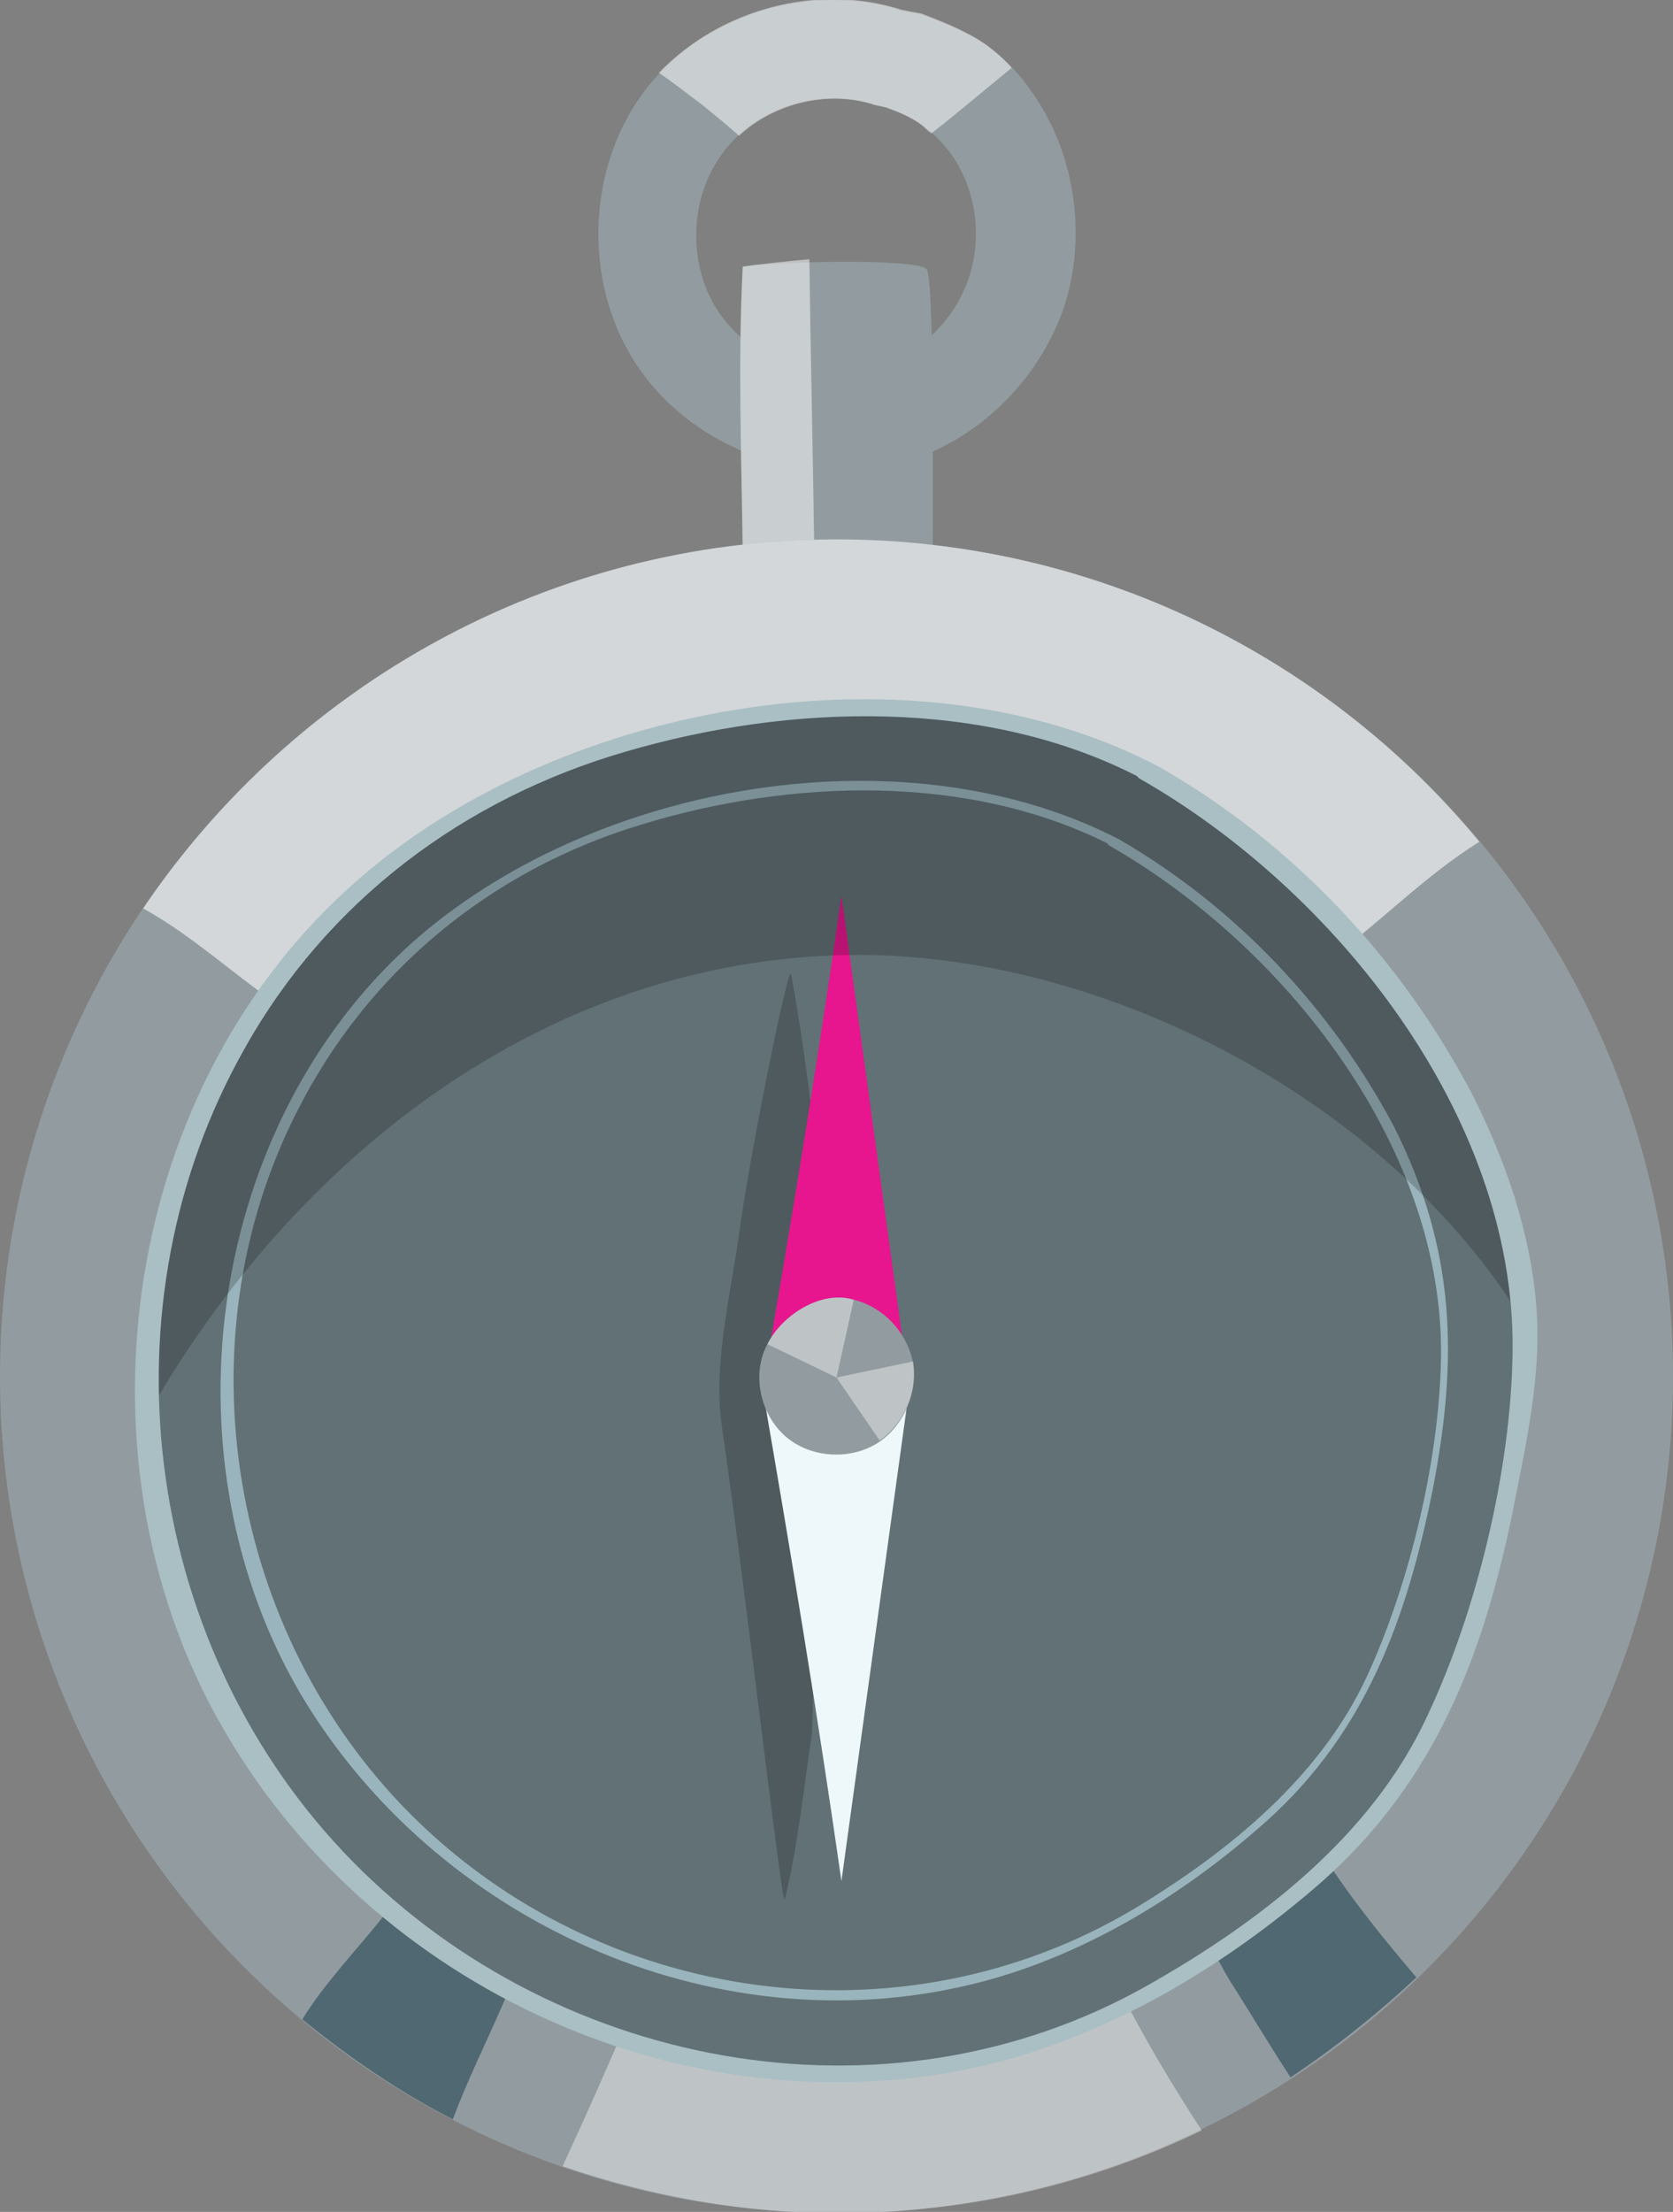
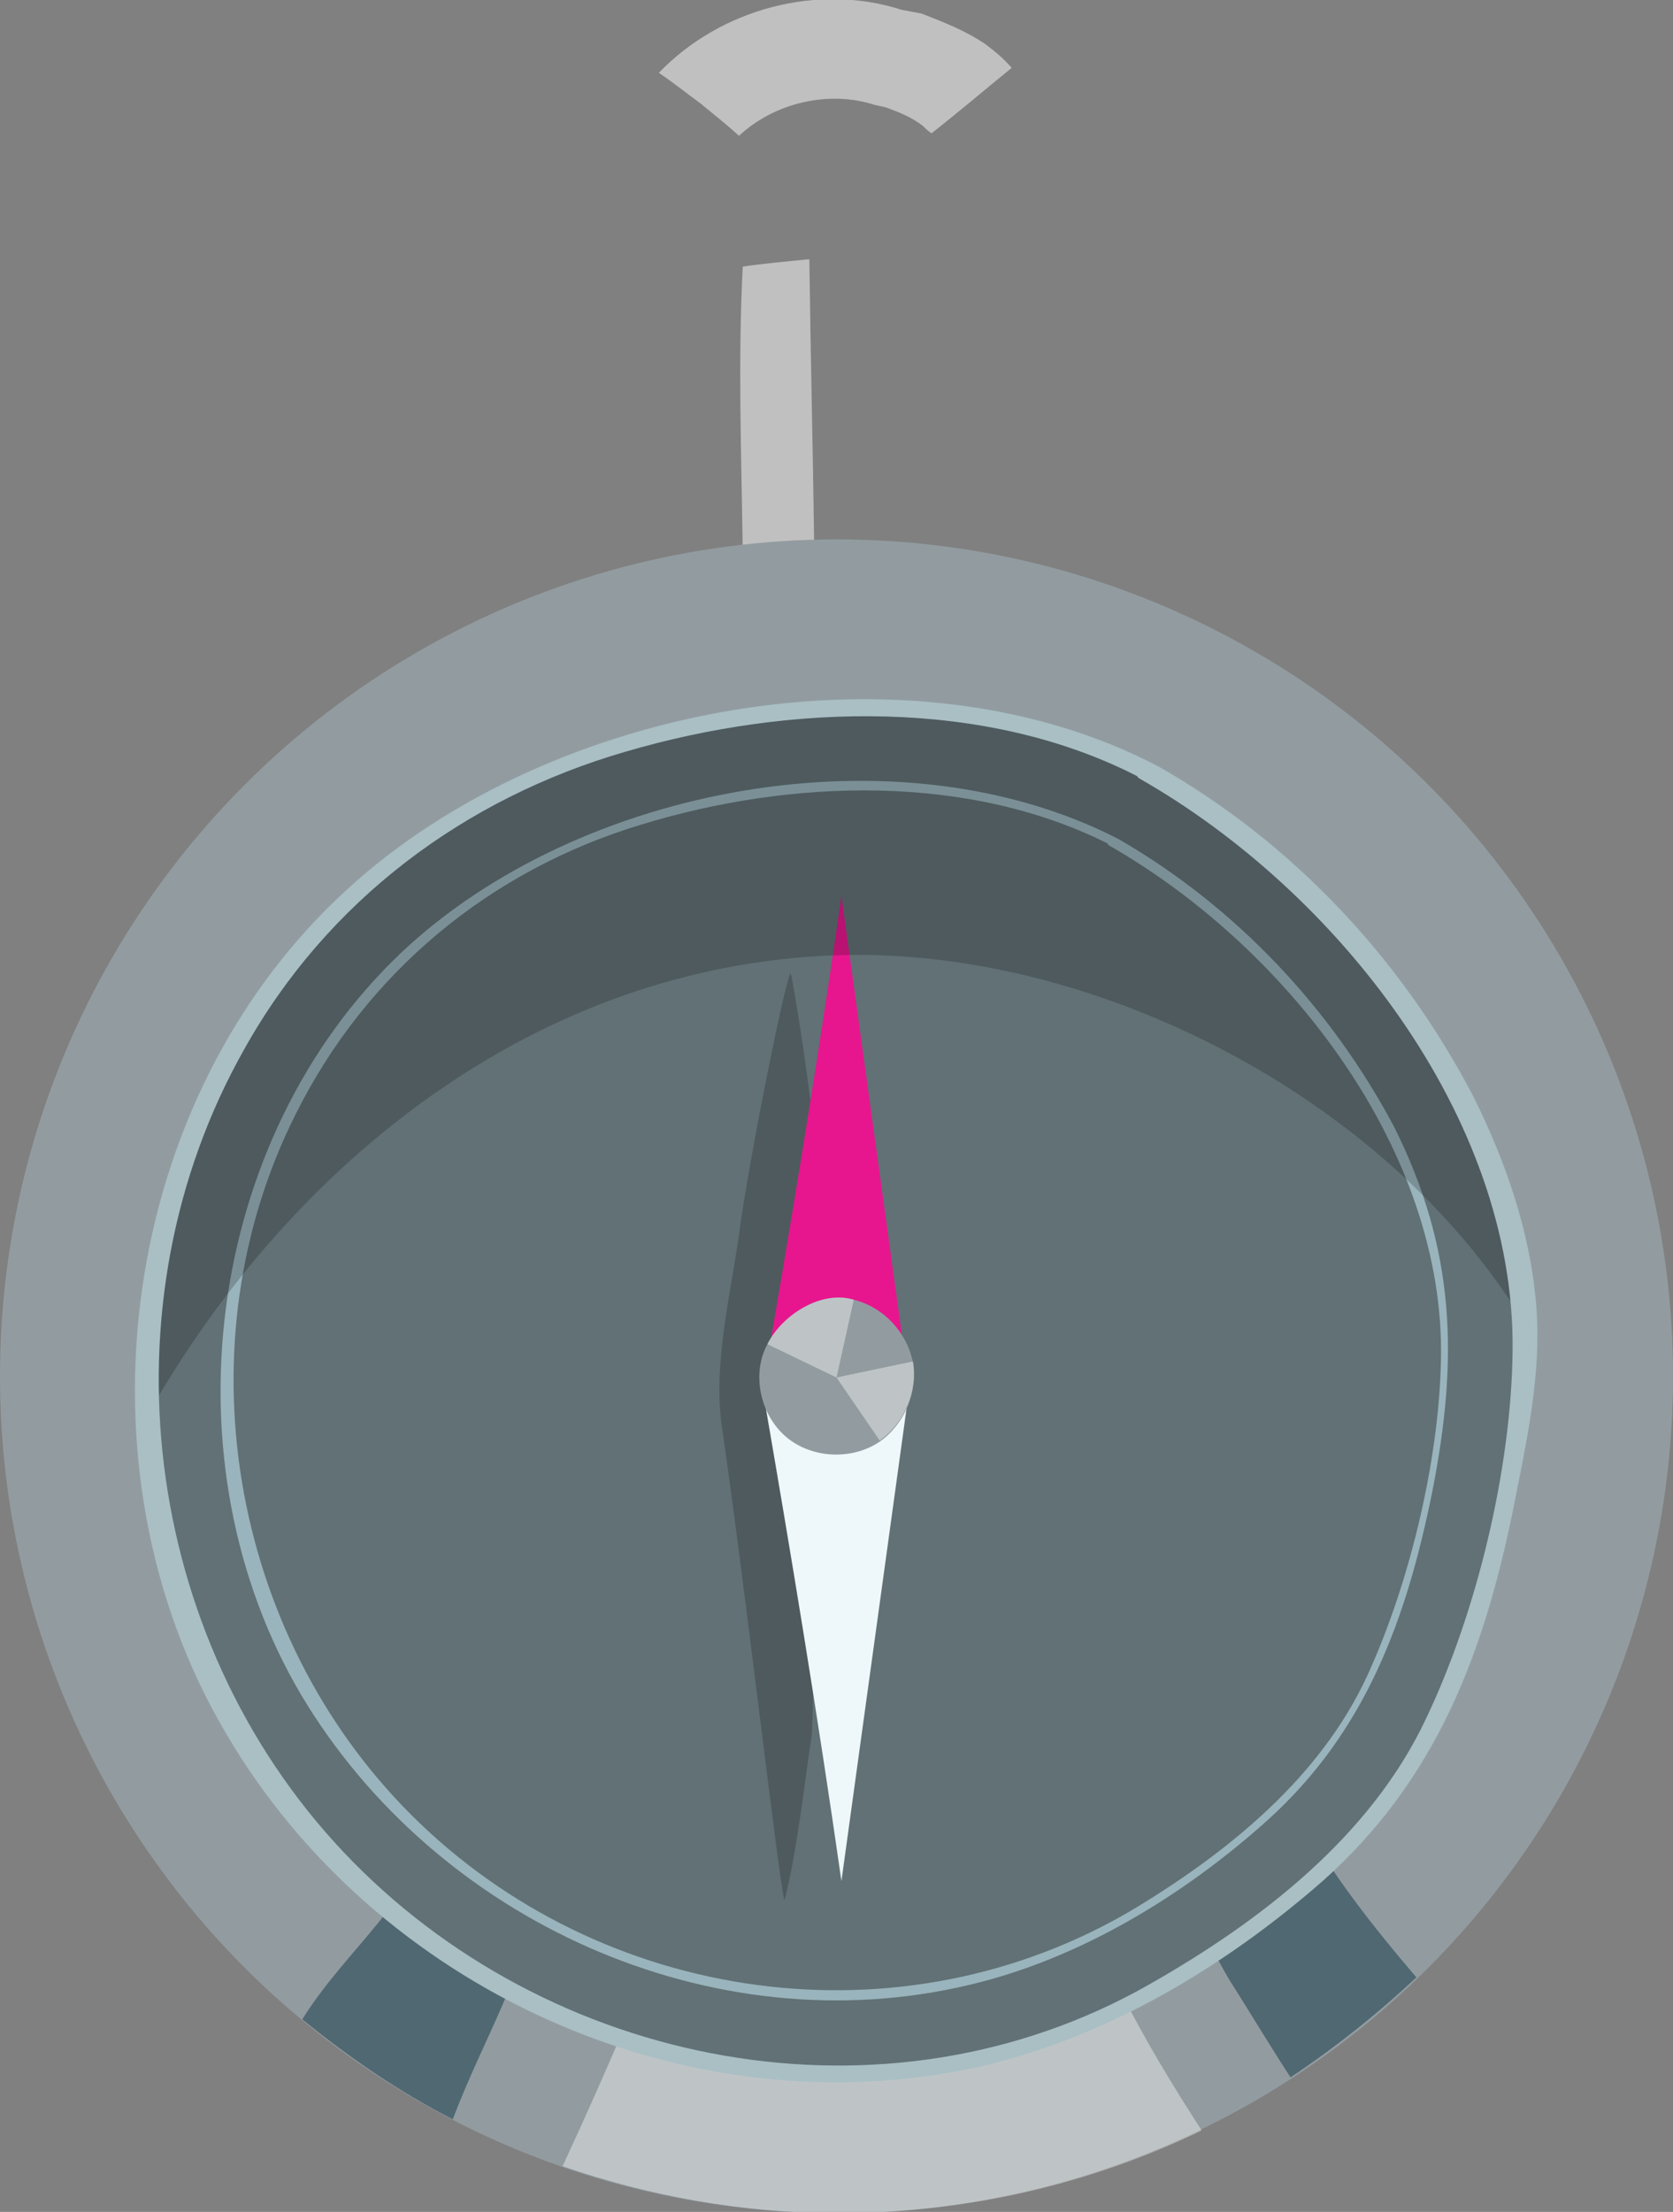
<svg xmlns="http://www.w3.org/2000/svg" viewBox="0 0 135.6 179.2" enable-background="new 0 0 135.6 179.2">
  <rect x="0" y="0" width="135.6" height="179.2" fill="#808080" stroke="none" />
  <g>
-     <path fill="#929CA0" d="M83.3 7c-.9-1.3-2.1-2.4-3.3-3.3-1.6-1.1-3.4-1.8-5.2-2.5L73.2.9c-7.6-2.5-16.6.4-21.2 6.8s-4.7 15.8-.1 22.3c4.6 6.5 13.4 9.6 21.1 7.5C79 35.9 84.1 31 86.2 25c2-6 .9-13-2.9-18zm-4.8 15.6c-1.2 3.5-4.2 6.3-7.8 7.3-4.5 1.2-9.6-.6-12.3-4.4-2.7-3.8-2.6-9.3.1-13 2.7-3.8 8-5.5 12.4-4l.9.2c1.1.4 2.1.8 3 1.5.8.5 1.4 1.2 2 1.9 2.3 2.9 2.9 7 1.7 10.5z" />
    <path fill="#fff" d="M59.9 11c2.9-2.7 7.3-3.7 11-2.5l.9.2c1.1.4 2.1.8 3 1.5.2.2.4.4.7.6C77.8 9 79.9 7.2 82 5.5c-.6-.7-1.3-1.3-2.1-1.9-1.6-1.1-3.4-1.8-5.2-2.5L73.1.8C66.3-1.4 58.4.7 53.4 5.9c1.2.8 2.3 1.7 3.4 2.5 1.1.9 2.1 1.7 3.1 2.6z" opacity=".5" />
-     <path fill="#929CA0" d="M60.2 44.8c-.1-8-.4-15.3 0-23.2 4.1-.5 14.2-.6 14.9.2.6.7.5 16 .5 23.1" />
    <path fill="#fff" d="M65.6 21c-2.1.2-4.1.4-5.4.6-.4 7.9-.1 15.2 0 23.2H66c-.1-7.9-.3-15.9-.4-23.8z" opacity=".5" />
    <circle fill="#929CA0" cx="67.8" cy="111.5" r="67.8" />
    <path opacity=".5" fill="#0E3444" d="M35.8 147.9c-1.8 2.4-3.1 5.3-5 7.7-2.1 2.6-4.5 5.1-6.3 8 3.8 3.1 7.9 5.9 12.2 8.1 1.2-3.2 2.7-6.2 4-9.2.7-1.6 1.7-4.4 3.1-6.7-3.1-2-5.9-4.7-8-7.9zM104.4 147.5l-4.2 2.7-4.8 3.3c1.8 2.1 3.2 5.2 4.3 7 1.6 2.5 3.2 5.2 4.9 7.8 3.6-2.4 7-5.1 10.2-8.1-3.5-4.1-7-8.5-9.5-13.2-.3.2-.6.3-.9.5z" />
    <path opacity=".4" fill="#fff" d="M85.3 150c-7 6.3-17.4.4-25.8.3-.8 1.1-2.4 1.7-3.7.8-3 8.3-6.5 16.4-10.2 24.4 7 2.4 14.5 3.8 22.3 3.8 10.6 0 20.6-2.4 29.5-6.7-2.4-3.7-4.7-7.5-6.7-11.5-1.9-3.4-3.1-7.9-5.4-11.1z" />
-     <path opacity=".6" fill="#fff" d="M65.7 81.9c6.7-.5 13.3-1.1 20-1.5 6.4-.4 14 .6 20-2 .5-.2 1-.3 1.5-.2l.1-.1c4.3-3.1 8.1-7.1 12.6-9.9-12.4-15-31.2-24.5-52.1-24.5-23.4 0-44 11.9-56.2 29.9 5.3 2.9 9.5 7.6 15.1 10.2 13 .1 26-.9 39-1.9z" />
    <path fill="#617175" d="M93.1 62.6c-10.8-6-24.4-5.8-36.6-3.6s-23.9 8.2-31.9 17.7c-4.7 5.6-8.1 12.2-10.5 19.1-2.9 8.3-2.4 19-1.1 27.7 1.6 10.3 6.7 19.4 13.9 27C35 159.1 44 164 55.4 166.7s23.9 1.7 34.5-3.5c6.3-3.1 18.2-10.4 24.3-19.9 5.3-8.2 7.2-20 8.8-29.6 3-16.3-10-40.2-29.9-51.1z" />
    <path fill="#99B4BC" d="M90.7 68c-17.8-9.2-43.8-4.4-58.2 9.2-15.9 15.1-19.2 41.3-8.1 60.1 10.9 18.3 33.3 28.5 54.2 23.5 8.9-2.1 17.3-7.2 24.1-13.3 8-7.2 11.3-16.3 13.4-26.7 2.1-10.7 1.9-19.5-3.1-29.5-5.1-9.6-12.8-17.8-22.3-23.3-.3-.2-1.2.3-.8.5 14 8 26.8 24 26.9 40.8 0 8.5-2.5 18.9-6 26.5C107 144 99.6 150 92 154.6c-18.9 11.3-43.3 7.8-58.7-7.6-14.7-14.7-18.7-38.2-9.3-56.8 5.7-11.4 15.7-19.7 28-23.4 12.1-3.7 26.6-4.2 38.1 1.7.1.2 1-.3.6-.5z" />
    <path opacity=".2" fill="#030303" d="M66.6 105.4c.8-8-2.4-26.4-2.5-26.5-.2-.8-3.4 15-4.2 21.1-.7 5-2.1 10.5-1.4 15.5 1.9 13 4.9 39.2 5.1 38.4 1-3.9 1.6-9.4 2.2-13.4.1-.2.7-34.1.8-35.1z" />
    <path fill="#E7168E" d="M68.2 72.6c-1.9 13.3-4.1 26.6-6.4 39.9h11.9l-5.5-39.9" />
    <path fill="#EEF8FB" d="M68.2 152.4c-1.9-13.3-4.1-26.6-6.4-39.9h11.9l-5.5 39.9" />
    <path fill="#929CA0" d="M69.2 105.3c-2.6-.8-5.8 1.2-7 3.6-1.3 2.4-.6 5.7 1.5 7.5 2.1 1.8 5.4 1.9 7.6.4 2-1.4 3.1-4 2.7-6.4-.5-2.5-2.4-4.5-4.8-5.1" />
    <path fill="#030303" d="M67.6 77.4c20.6-.8 44.6 11.2 55.9 29.7-.9-15.5-13.1-35-30.4-44.5-10.8-6-24.4-5.8-36.6-3.6-12.2 2.1-23.9 8.2-31.9 17.7-4.7 5.6-8.1 12.2-10.5 19.1-1.9 5.6-2.3 12.2-2 18.6 11.6-20.3 31.4-36.1 55.5-37z" opacity=".2" />
    <path fill="#fff" d="M69.2 105.3c-2.6-.8-5.8 1.2-7 3.6l5.6 2.7 3.5 5.1c2-1.4 3.1-4 2.7-6.4l-6.2 1.3 1.4-6.3" opacity=".4" />
    <path fill="#A9BFC4" d="M93.9 62.1C73.9 51.6 44.6 57 28.2 72c-18.6 16.9-22.6 46.9-9.9 68.4 12.1 20.7 37.2 32.2 60.8 27.1 10.4-2.3 20.1-8.1 28.1-15.1 9.1-8.1 13-18.2 15.4-29.9 1.1-5.6 2.4-11.2 1.9-16.9-.5-5.9-2.5-11.6-5.1-16.8-5.8-11.1-14.6-20.5-25.5-26.7-.6-.3-2.4.5-1.5 1 15.8 9 30.4 27.3 30.2 46.3-.1 9.6-2.9 21.2-7 29.8-4.5 9.6-13.5 16.5-22.5 21.6-21.3 12.1-48.7 6.8-65.3-10.8-16.3-17.3-19.7-44.3-8-65 6.7-12 17.8-20.3 30.9-24.1C64 57 79.9 56.5 92.4 63c.6.4 2.4-.5 1.5-.9z" />
  </g>
</svg>